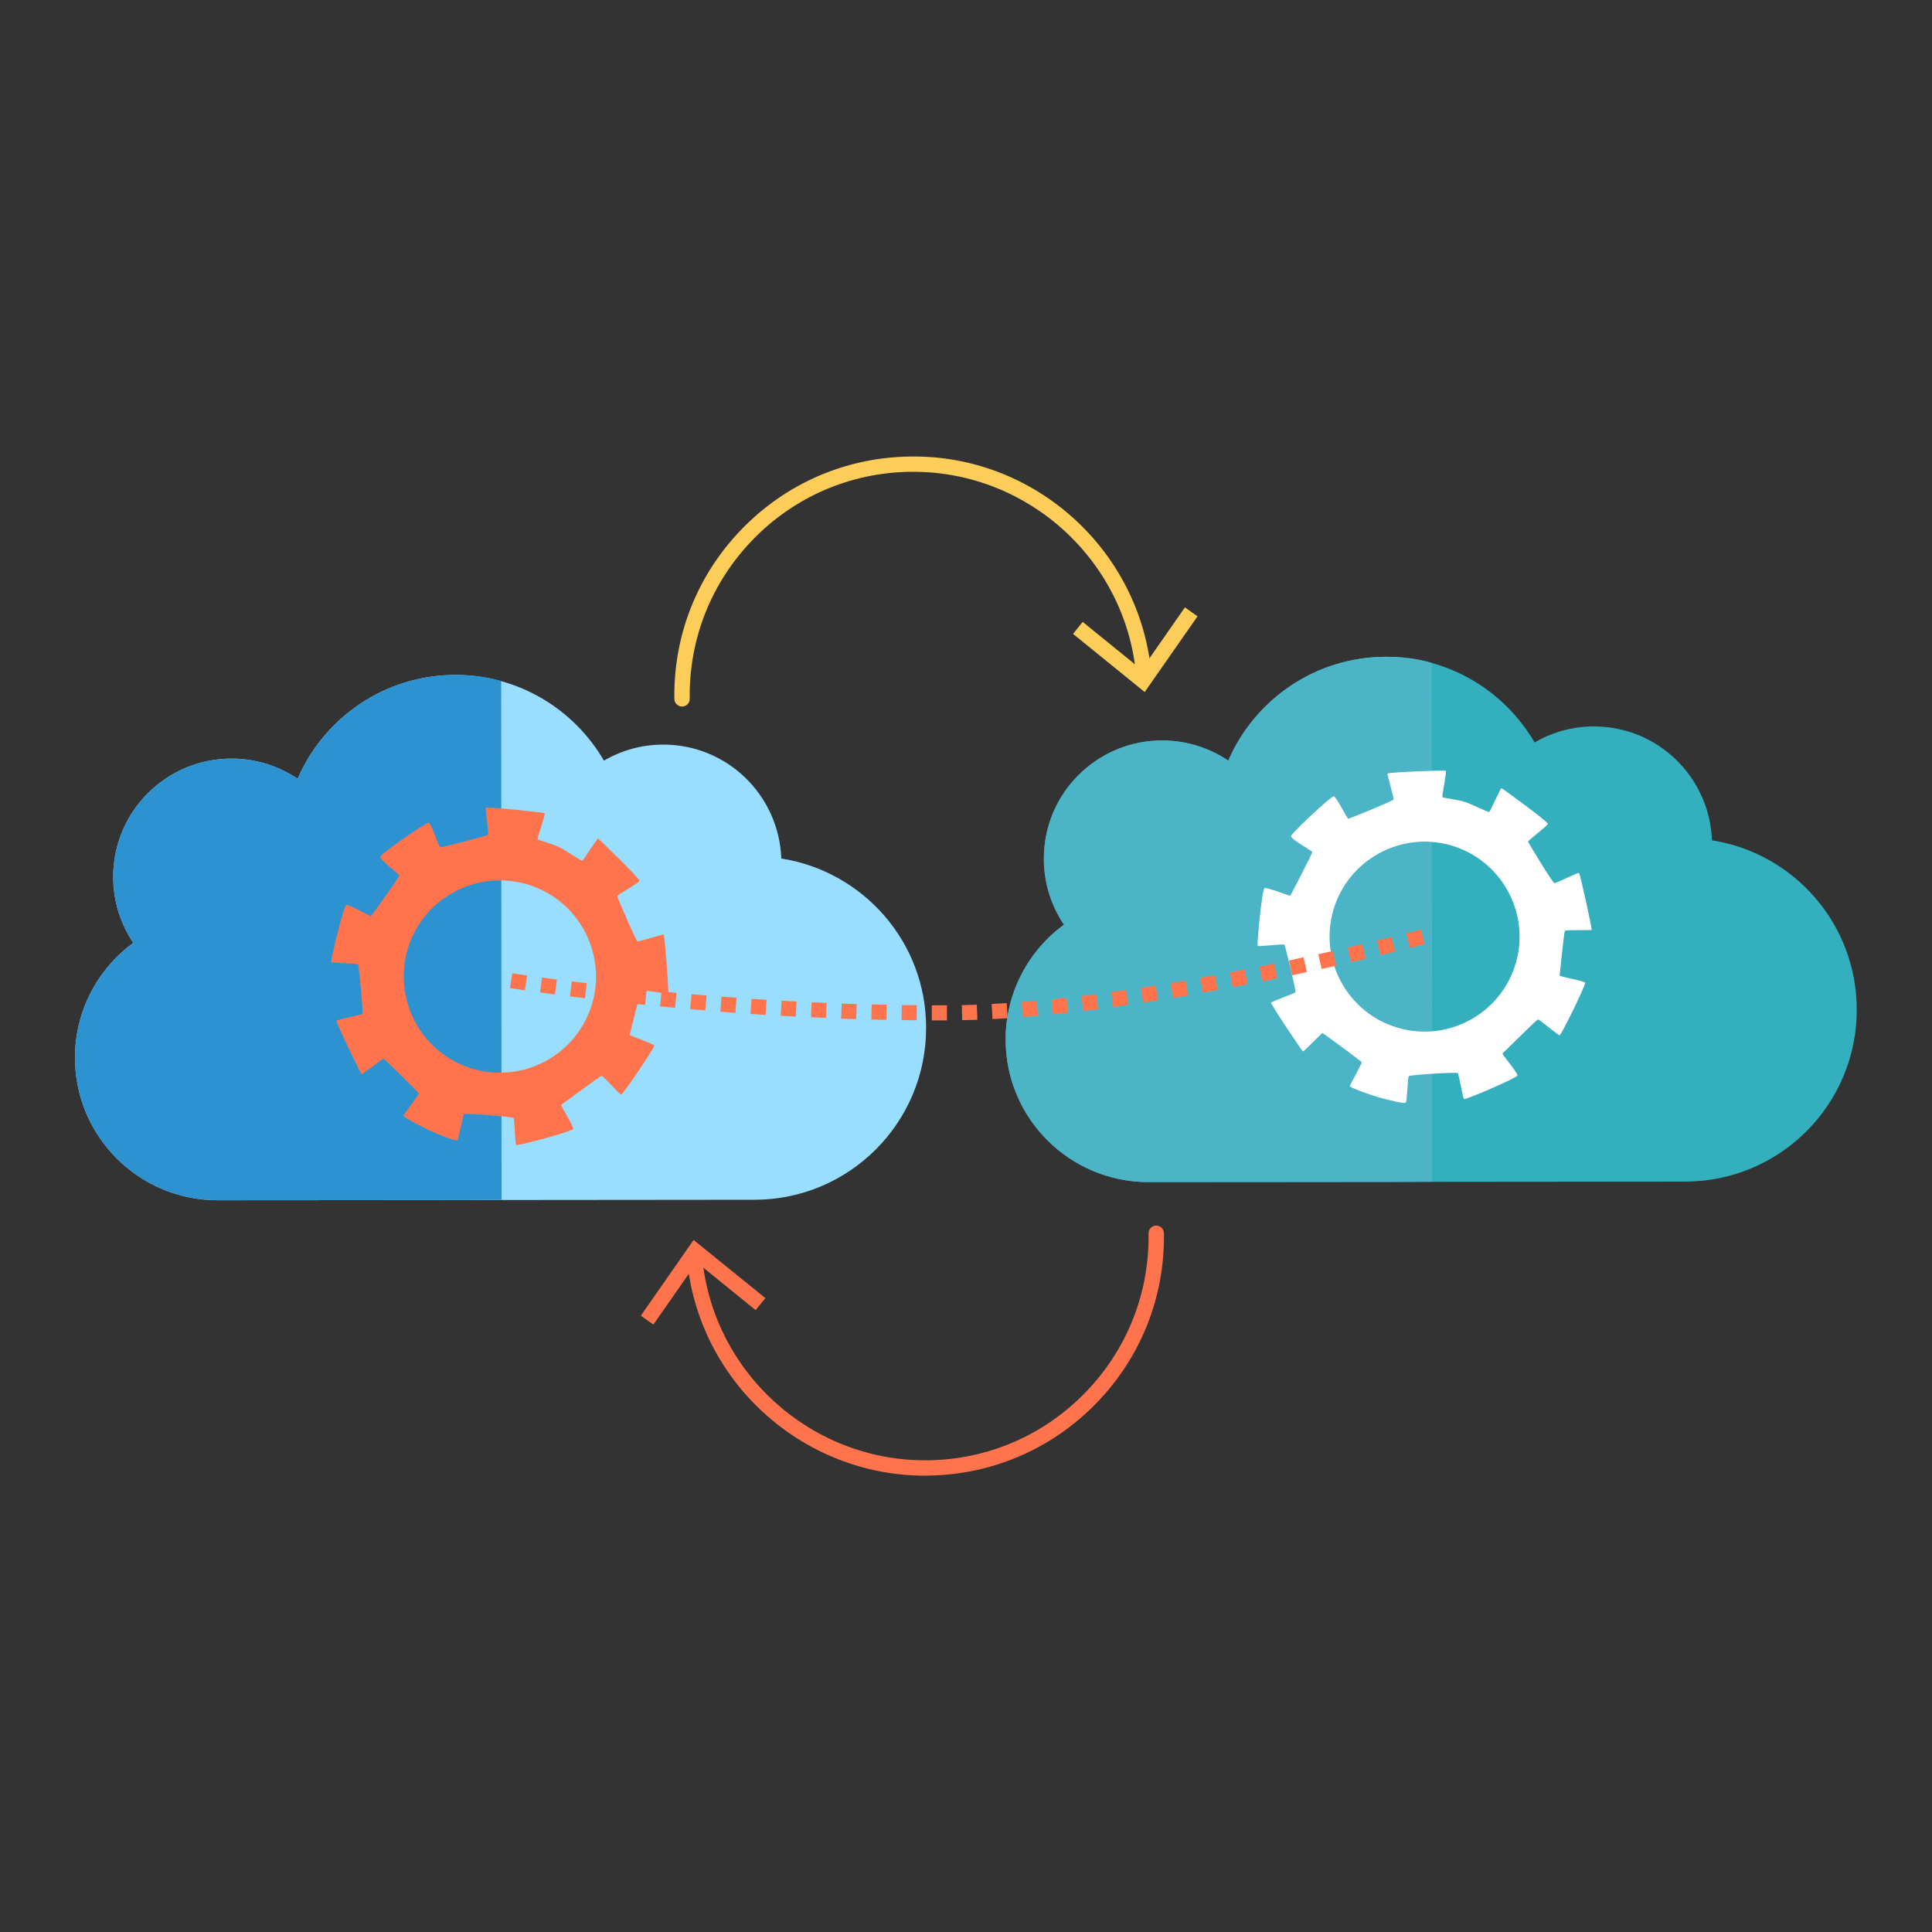
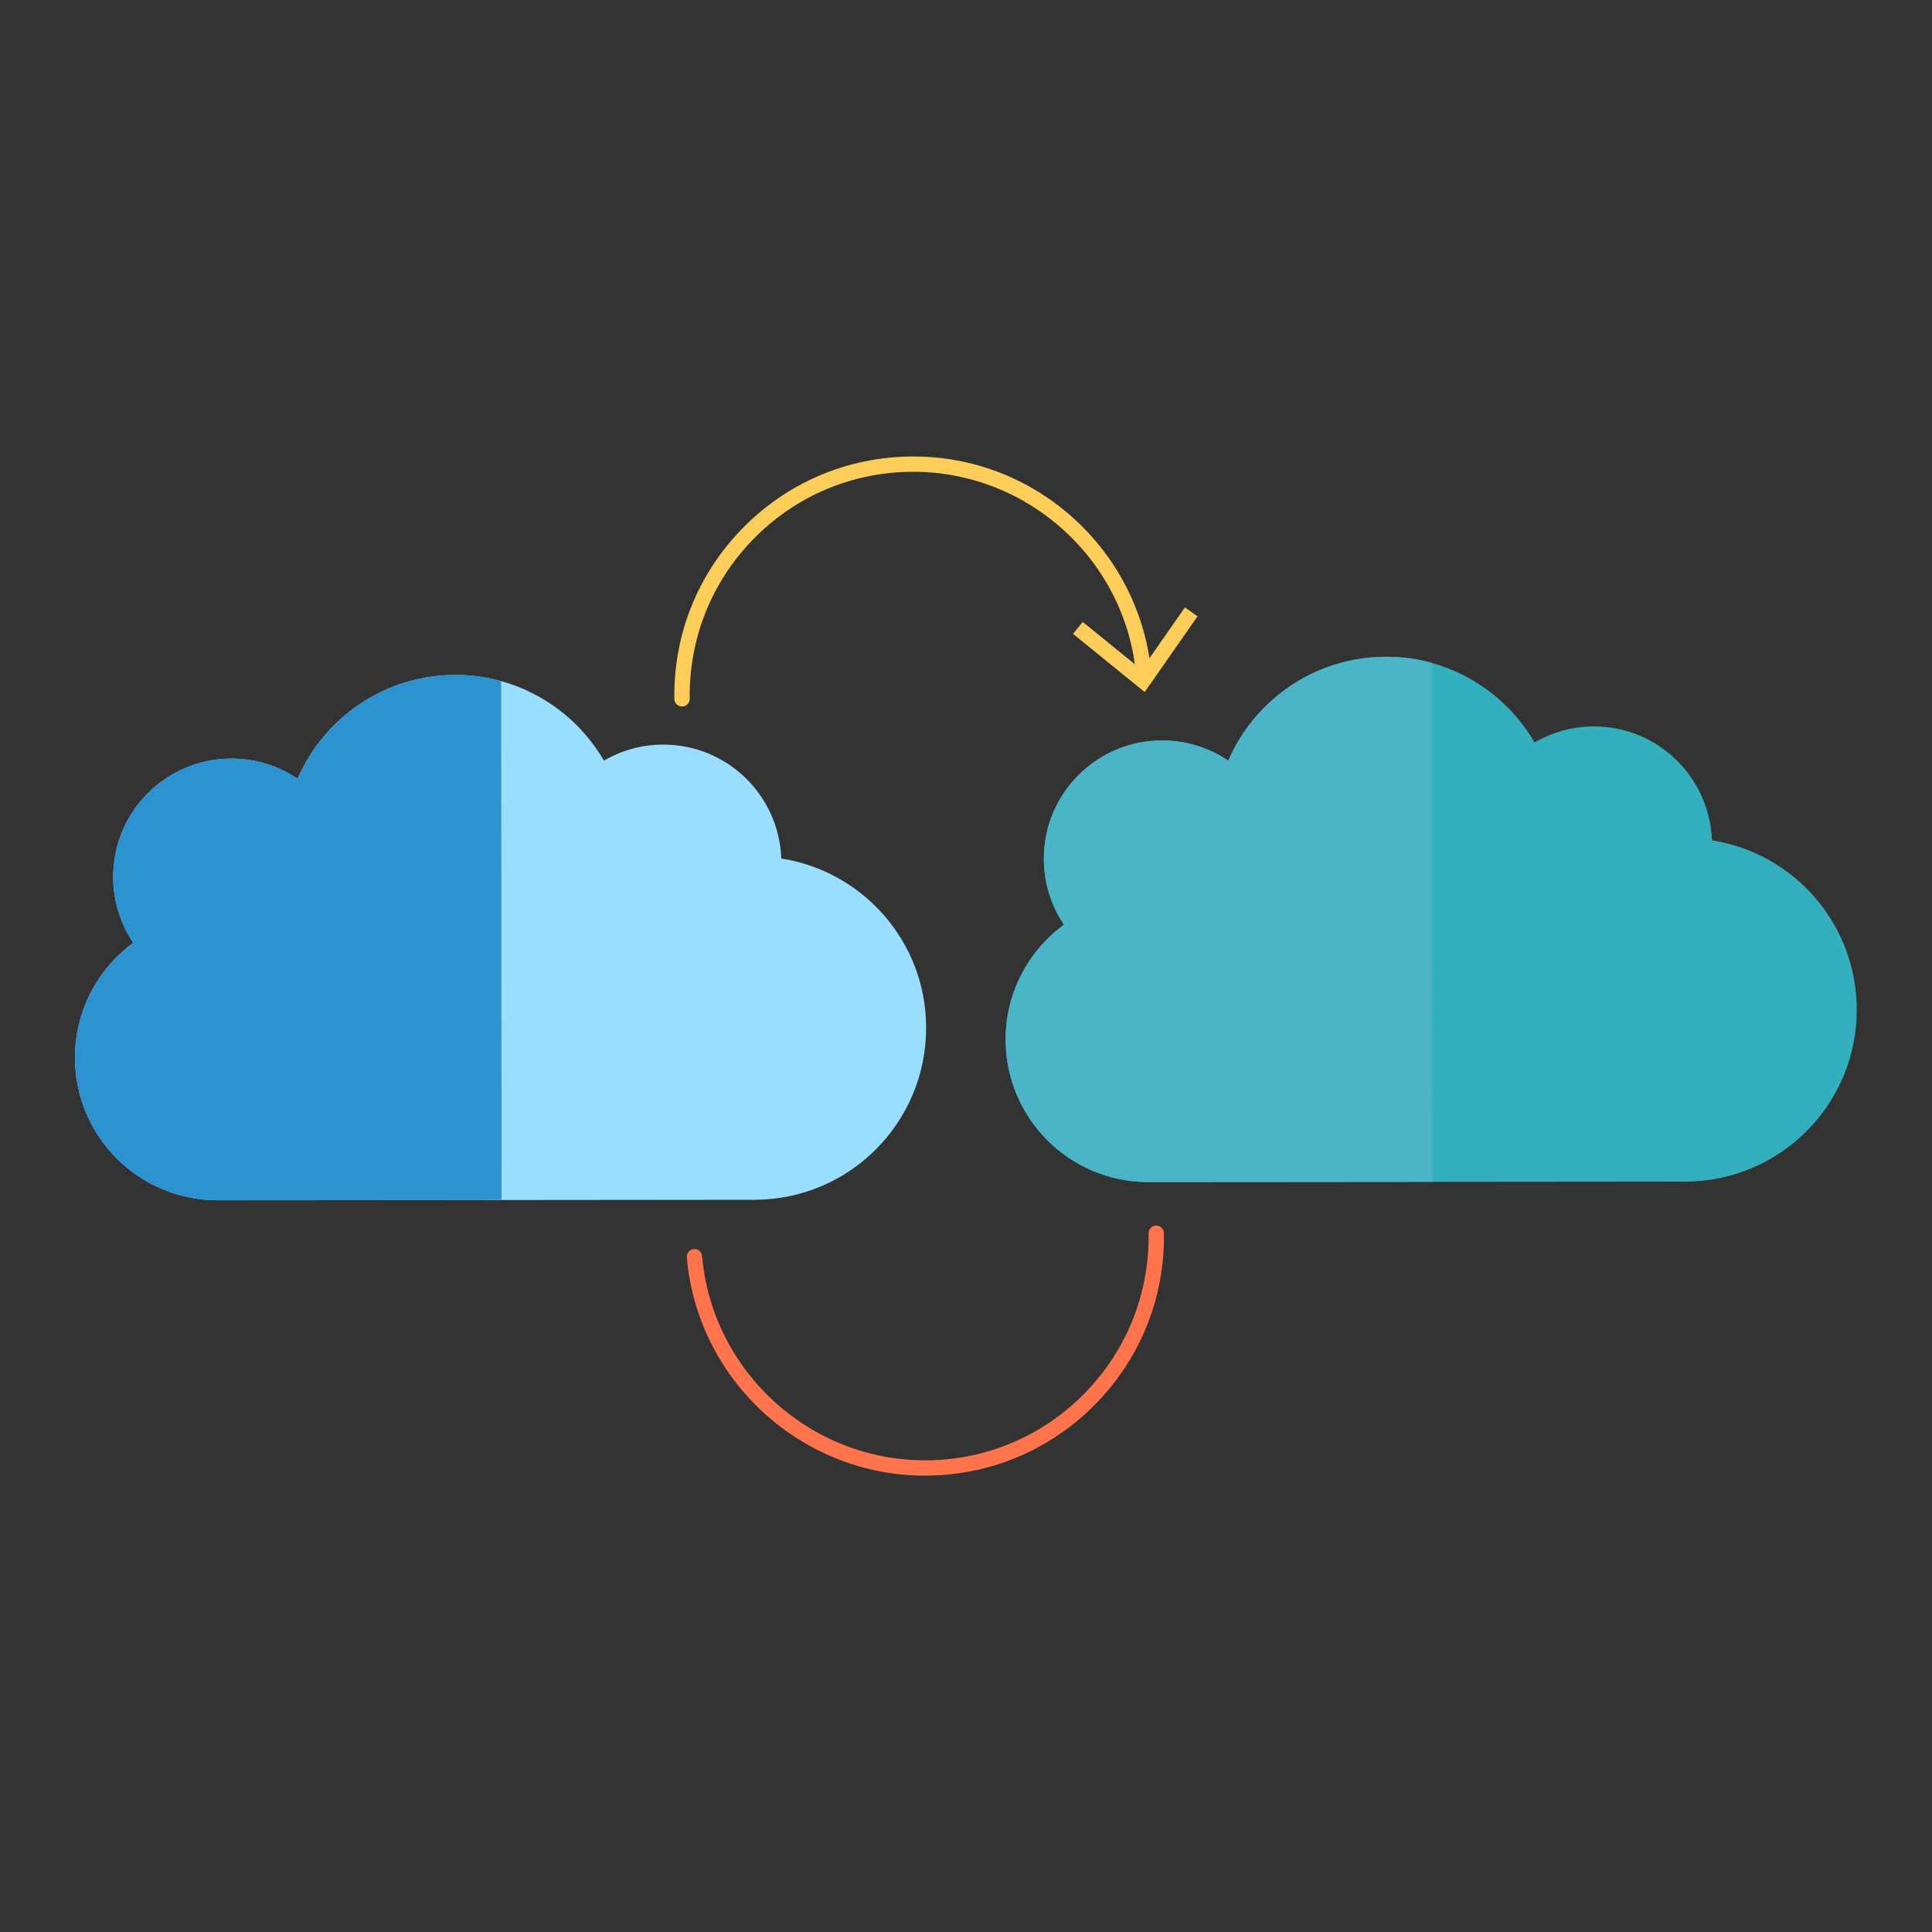
<svg xmlns="http://www.w3.org/2000/svg" version="1.1" id="Layer_1" x="0px" y="0px" viewBox="0 0 200 200" style="enable-background:new 0 0 200 200;" xml:space="preserve">
  <rect x="0" y="0" width="200" height="200" fill="#333333" stroke="none" />
  <style type="text/css">
	.st0{fill:#99DDFF;}
	.st1{fill:#2D92D0;}
	.st2{fill:#33AFBD;}
	.st3{fill:#4BB4C6;}
	.st4{fill:#FFFFFF;}
	.st5{fill:#FF744D;}
	.st6{fill:#FCCD59;}
</style>
  <g>
    <g>
      <g>
        <g>
          <path class="st0" d="M80.88,88.87c-0.24-6.56-5.62-11.8-12.23-11.79c-2.24,0-4.33,0.61-6.13,1.66      c-3.08-5.3-8.81-8.87-15.39-8.87c-7.31,0.01-13.59,4.43-16.32,10.75c-1.96-1.32-4.32-2.09-6.86-2.09      c-6.76,0.01-12.24,5.49-12.23,12.25c0,2.53,0.77,4.88,2.08,6.82c-3.66,2.69-6.04,7.01-6.04,11.9      c0.01,8.15,6.62,14.75,14.78,14.75c0.78,0,6.57-0.01,14.15-0.01l11.39-0.01l9.15-0.01l11.4-0.01c5.18,0,8.86-0.01,9.47-0.01      c9.83-0.01,17.78-7.98,17.77-17.8C95.88,97.53,89.37,90.21,80.88,88.87z" />
        </g>
      </g>
    </g>
    <g>
      <g>
        <path class="st1" d="M51.88,70.5c-1.58-0.46-3.02-0.63-4.75-0.63c-7.31,0.01-13.59,4.43-16.32,10.75     c-1.96-1.32-4.32-2.09-6.86-2.09c-6.76,0.01-12.24,5.49-12.23,12.25c0,2.53,0.77,4.88,2.08,6.82c-3.66,2.69-6.04,7.01-6.04,11.9     c0.01,8.15,6.62,14.75,14.78,14.75c0.78,0,6.57-0.01,14.15-0.01l11.39-0.01l3.84-0.02L51.88,70.5z" />
      </g>
    </g>
    <g>
      <g>
        <path class="st2" d="M177.22,86.99c-0.24-6.56-5.62-11.8-12.23-11.79c-2.24,0-4.33,0.61-6.13,1.66     c-3.08-5.3-8.81-8.87-15.39-8.87c-7.31,0.01-13.59,4.43-16.32,10.75c-1.96-1.32-4.32-2.09-6.86-2.09     c-6.76,0.01-12.24,5.49-12.23,12.25c0,2.53,0.77,4.88,2.08,6.82c-3.66,2.69-6.04,7.01-6.04,11.9     c0.01,8.15,6.62,14.75,14.78,14.75c0.78,0,6.57-0.01,14.15-0.01l11.39-0.01l9.15-0.01l11.4-0.01c5.18,0,8.86-0.01,9.47-0.01     c9.83-0.01,17.78-7.98,17.77-17.8C192.21,95.65,185.71,88.32,177.22,86.99z" />
      </g>
    </g>
    <g>
      <g>
        <path class="st3" d="M148.22,68.62c-1.58-0.46-3.02-0.63-4.75-0.63c-7.31,0.01-13.59,4.43-16.32,10.75     c-1.96-1.32-4.32-2.09-6.86-2.09c-6.76,0.01-12.24,5.49-12.23,12.25c0,2.53,0.77,4.88,2.08,6.82c-3.66,2.69-6.04,7.01-6.04,11.9     c0.01,8.15,6.62,14.75,14.78,14.75c0.78,0,6.57-0.01,14.15-0.01l11.39-0.01l3.84-0.02L148.22,68.62z" />
      </g>
    </g>
    <g>
-       <path class="st4" d="M161.45,107.17c0.18,0,2.71-5.23,2.65-5.43c-0.05-0.2-2.68-0.63-2.65-0.76c0.03-0.13,0.44-4.46,0.55-4.61    s2.68-0.03,2.76-0.11c0.07-0.08-1.19-5.84-1.3-5.9c-0.11-0.06-2.37,1.08-2.55,1.06c-0.19-0.03-2.69-4.17-2.72-4.29    c-0.04-0.12,2.03-1.64,2.04-1.86c-0.01-0.23-4.7-3.66-4.8-3.68c-0.1-0.01-1.13,2.35-1.26,2.45c-0.13,0.1-1.73-0.8-2.68-1.07    c-0.72-0.21-2.1-0.37-2.17-0.45c-0.07-0.08,0.45-2.65,0.35-2.73c-0.09-0.08-5.97,0.15-6.03,0.29s0.69,2.54,0.61,2.69    c-0.07,0.15-4.55,1.99-4.68,1.98c-0.12-0.01-1.23-2.27-1.5-2.32c-0.27-0.04-4.35,3.8-4.42,4.11c-0.08,0.32,2.19,1.54,2.2,1.66    c0.01,0.13-2.24,4.5-2.3,4.53c-0.06,0.02-2.37-0.88-2.64-0.8c-0.27,0.08-0.81,5.9-0.72,5.99s2.65-0.21,2.76-0.15    c0.1,0.06,1.22,4.83,1.17,4.94c-0.06,0.11-2.48,0.96-2.54,1.09s3.22,5.04,3.31,5.04c0.1,0.01,1.94-1.9,2.01-1.9    c0.07,0.01,4.05,2.93,4.07,3.03c0.03,0.1-1.23,2.33-1.23,2.47s1.93,0.85,2.94,1.14c0.93,0.27,2.7,0.7,2.84,0.57    c0.15-0.13,0.2-2.59,0.31-2.74s4.93-0.44,5.07-0.32c0.14,0.12,0.51,2.58,0.66,2.68c0.15,0.11,5.44-2.17,5.52-2.43    c0.09-0.26-1.65-2.21-1.53-2.3c0.12-0.08,3.52-3.5,3.67-3.51C159.37,105.54,161.28,107.17,161.45,107.17z M156.92,99.68    c-1.5,5.21-6.96,8.23-12.17,6.73c-5.21-1.5-8.23-6.96-6.73-12.17s6.96-8.23,12.17-6.73C155.4,89.01,158.42,94.47,156.92,99.68z" />
-     </g>
+       </g>
    <g>
-       <path class="st5" d="M64.3,113.31c0.18,0.03,3.46-4.86,3.43-5.06c-0.03-0.21-2.6-1.01-2.55-1.14c0.05-0.13,1.08-4.41,1.21-4.54    c0.13-0.14,2.69,0.35,2.78,0.28s-0.36-6.03-0.46-6.1S66.18,97.5,66,97.44c-0.18-0.05-2.1-4.56-2.11-4.68    c-0.02-0.12,2.27-1.35,2.31-1.58c0.03-0.23-4.19-4.34-4.29-4.37c-0.1-0.03-1.47,2.2-1.62,2.28c-0.14,0.08-1.62-1.04-2.53-1.45    c-0.7-0.31-2.05-0.67-2.11-0.76c-0.06-0.09,0.83-2.6,0.74-2.69c-0.08-0.09-6.01-0.7-6.09-0.57c-0.08,0.14,0.32,2.65,0.23,2.78    c-0.09,0.14-4.84,1.35-4.97,1.31c-0.12-0.03-0.91-2.46-1.17-2.54s-4.9,3.19-5.02,3.49c-0.12,0.31,1.98,1.85,1.97,1.98    c-0.01,0.13-2.89,4.2-2.95,4.21s-2.24-1.22-2.53-1.17c-0.29,0.04-1.65,5.8-1.58,5.9s2.69,0.17,2.78,0.24s0.54,5.02,0.47,5.12    c-0.07,0.1-2.62,0.61-2.7,0.73s2.51,5.51,2.6,5.53c0.1,0.02,2.21-1.63,2.28-1.61s3.64,3.51,3.65,3.61c0.01,0.1-1.56,2.16-1.59,2.3    c-0.02,0.14,1.82,1.13,2.79,1.57c0.9,0.4,2.61,1.08,2.77,0.97s0.57-2.57,0.7-2.7c0.14-0.14,5,0.26,5.13,0.4    c0.12,0.14,0.14,2.66,0.28,2.79c0.13,0.13,5.76-1.4,5.88-1.65c0.13-0.25-1.34-2.45-1.21-2.52s4.03-3,4.18-2.99    C62.45,111.38,64.13,113.29,64.3,113.31z M60.83,105.16c-2.24,5.01-8.14,7.26-13.15,5.02c-5.01-2.24-7.26-8.15-5.02-13.16    c2.25-5.01,8.15-7.26,13.16-5.01C60.82,94.25,63.08,100.15,60.83,105.16z" />
-     </g>
+       </g>
    <g>
      <g>
        <g>
          <path class="st6" d="M70.61,73.14c-0.43,0-0.79-0.35-0.8-0.78c-0.1-6.61,2.38-12.86,6.99-17.6c4.6-4.74,10.78-7.41,17.39-7.5      c12.95-0.22,23.91,9.74,25.01,22.6c0.04,0.44-0.29,0.82-0.72,0.86c-0.45,0.03-0.82-0.29-0.86-0.73      c-1.02-11.93-11.13-21.16-23.09-21.15c-0.11,0-0.21,0-0.32,0c-6.18,0.09-11.96,2.58-16.27,7.02s-6.63,10.29-6.54,16.47      c0.01,0.44-0.34,0.8-0.78,0.81C70.62,73.14,70.61,73.14,70.61,73.14z" />
        </g>
      </g>
      <g>
        <g>
          <g>
            <polygon class="st6" points="111.08,65.62 112.08,64.38 118.17,69.32 122.66,62.88 123.97,63.8 118.5,71.64      " />
          </g>
        </g>
      </g>
    </g>
    <g>
      <g>
        <g>
          <path class="st5" d="M95.77,152.76c-12.77,0.01-23.58-9.85-24.67-22.6c-0.04-0.44,0.29-0.82,0.72-0.86      c0.45-0.04,0.82,0.29,0.86,0.72c1.03,11.93,11.14,21.16,23.09,21.15c0.11,0,0.21,0,0.32,0c6.18-0.09,11.96-2.58,16.27-7.02      s6.63-10.29,6.54-16.47c-0.01-0.44,0.34-0.8,0.78-0.81h0.01c0.43,0,0.79,0.35,0.8,0.78c0.1,6.61-2.39,12.86-6.99,17.6      c-4.61,4.74-10.78,7.41-17.39,7.5C96,152.76,95.88,152.76,95.77,152.76z" />
        </g>
      </g>
      <g>
        <g>
          <g>
-             <polygon class="st5" points="79.23,134.38 78.22,135.62 72.13,130.68 67.64,137.12 66.34,136.2 71.8,128.36      " />
-           </g>
+             </g>
        </g>
      </g>
    </g>
    <g>
-       <path class="st5" d="M96.75,105.63h-0.29v-1.56h1.56l0.01,1.56H96.75z M94.9,105.62c-0.52,0-1.05-0.01-1.57-0.02l0.02-1.56    c0.52,0.01,1.04,0.01,1.56,0.02L94.9,105.62z M99.6,105.61l-0.03-1.56c0.51-0.01,1.03-0.02,1.55-0.04l0.06,1.56    C100.64,105.58,100.12,105.6,99.6,105.61z M91.76,105.58c-0.52-0.01-1.05-0.02-1.56-0.04l0.04-1.56c0.52,0.01,1.04,0.02,1.56,0.03    L91.76,105.58z M88.63,105.5c-0.52-0.02-1.05-0.03-1.56-0.05l0.06-1.56c0.52,0.02,1.03,0.04,1.56,0.05L88.63,105.5z     M102.74,105.49l-0.08-1.56c0.51-0.03,1.03-0.06,1.55-0.09l0.1,1.56C103.79,105.44,103.26,105.47,102.74,105.49z M85.51,105.38    c-0.52-0.02-1.05-0.04-1.56-0.07l0.07-1.56c0.51,0.02,1.03,0.05,1.55,0.07L85.51,105.38z M105.88,105.29l-0.12-1.56    c0.51-0.04,1.03-0.08,1.55-0.13l0.14,1.55C106.92,105.2,106.4,105.25,105.88,105.29z M82.38,105.24    c-0.52-0.03-1.05-0.06-1.56-0.09l0.09-1.56c0.51,0.03,1.03,0.06,1.55,0.09L82.38,105.24z M79.25,105.06l-1.56-0.1l0.11-1.56    l1.55,0.1L79.25,105.06z M109.01,105.01l-0.16-1.55c0.51-0.05,1.03-0.11,1.55-0.16l0.17,1.55    C110.05,104.9,109.53,104.95,109.01,105.01z M76.13,104.85c-0.53-0.04-1.05-0.08-1.56-0.12l0.12-1.56    c0.51,0.04,1.03,0.08,1.55,0.12L76.13,104.85z M112.13,104.66l-0.19-1.55c0.51-0.06,1.03-0.13,1.54-0.19l0.2,1.55    C113.17,104.53,112.65,104.59,112.13,104.66z M73.01,104.6c-0.53-0.04-1.05-0.09-1.56-0.13l0.14-1.55    c0.51,0.04,1.03,0.09,1.55,0.13L73.01,104.6z M69.89,104.33c-0.53-0.05-1.05-0.1-1.56-0.15l0.15-1.55    c0.51,0.05,1.03,0.1,1.55,0.15L69.89,104.33z M115.24,104.25l-0.21-1.55c0.51-0.07,1.03-0.14,1.54-0.22l0.23,1.54    C116.28,104.11,115.76,104.18,115.24,104.25z M66.78,104.03c-0.53-0.05-1.05-0.11-1.56-0.16l0.17-1.55    c0.51,0.05,1.02,0.11,1.55,0.16L66.78,104.03z M118.34,103.8l-0.24-1.54c0.51-0.08,1.03-0.16,1.54-0.24l0.25,1.54    C119.38,103.64,118.86,103.72,118.34,103.8z M63.66,103.7l-1.56-0.18l0.18-1.55l1.55,0.18L63.66,103.7z M60.55,103.34    c-0.54-0.07-1.06-0.13-1.55-0.19l0.2-1.55c0.49,0.06,1.01,0.13,1.54,0.19L60.55,103.34z M121.44,103.31l-0.26-1.54    c0.51-0.09,1.03-0.17,1.54-0.26l0.27,1.54C122.47,103.13,121.96,103.22,121.44,103.31z M57.45,102.95    c-0.55-0.07-1.07-0.14-1.55-0.21l0.21-1.55c0.48,0.07,0.99,0.14,1.54,0.21L57.45,102.95z M124.52,102.77l-0.28-1.54    c0.52-0.09,1.03-0.19,1.53-0.28l0.28,1.53C125.56,102.58,125.04,102.68,124.52,102.77z M54.34,102.52    c-0.62-0.09-1.14-0.17-1.55-0.23l0.24-1.54c0.41,0.06,0.93,0.14,1.54,0.23L54.34,102.52z M127.61,102.2l-0.29-1.53    c0.51-0.1,1.03-0.2,1.53-0.3l0.3,1.53C128.64,102,128.12,102.1,127.61,102.2z M130.68,101.6l-0.31-1.53    c0.52-0.1,1.03-0.21,1.53-0.31l0.32,1.53C131.71,101.39,131.2,101.49,130.68,101.6z M133.75,100.96l-0.32-1.53    c0.52-0.11,1.03-0.22,1.52-0.33l0.33,1.52C134.78,100.74,134.27,100.85,133.75,100.96z M136.81,100.3l-0.34-1.52l1.52-0.34    l0.34,1.52L136.81,100.3z M139.86,99.61l-0.35-1.52c0.53-0.12,1.04-0.24,1.52-0.36l0.36,1.52    C140.91,99.37,140.4,99.49,139.86,99.61z M142.91,98.89l-0.37-1.52c0.55-0.13,1.06-0.26,1.52-0.37l0.38,1.51    C143.98,98.63,143.47,98.75,142.91,98.89z M145.96,98.13l-0.38-1.51c0.97-0.25,1.51-0.39,1.51-0.39l0.4,1.51    C147.49,97.74,146.95,97.88,145.96,98.13z" />
-     </g>
+       </g>
  </g>
</svg>